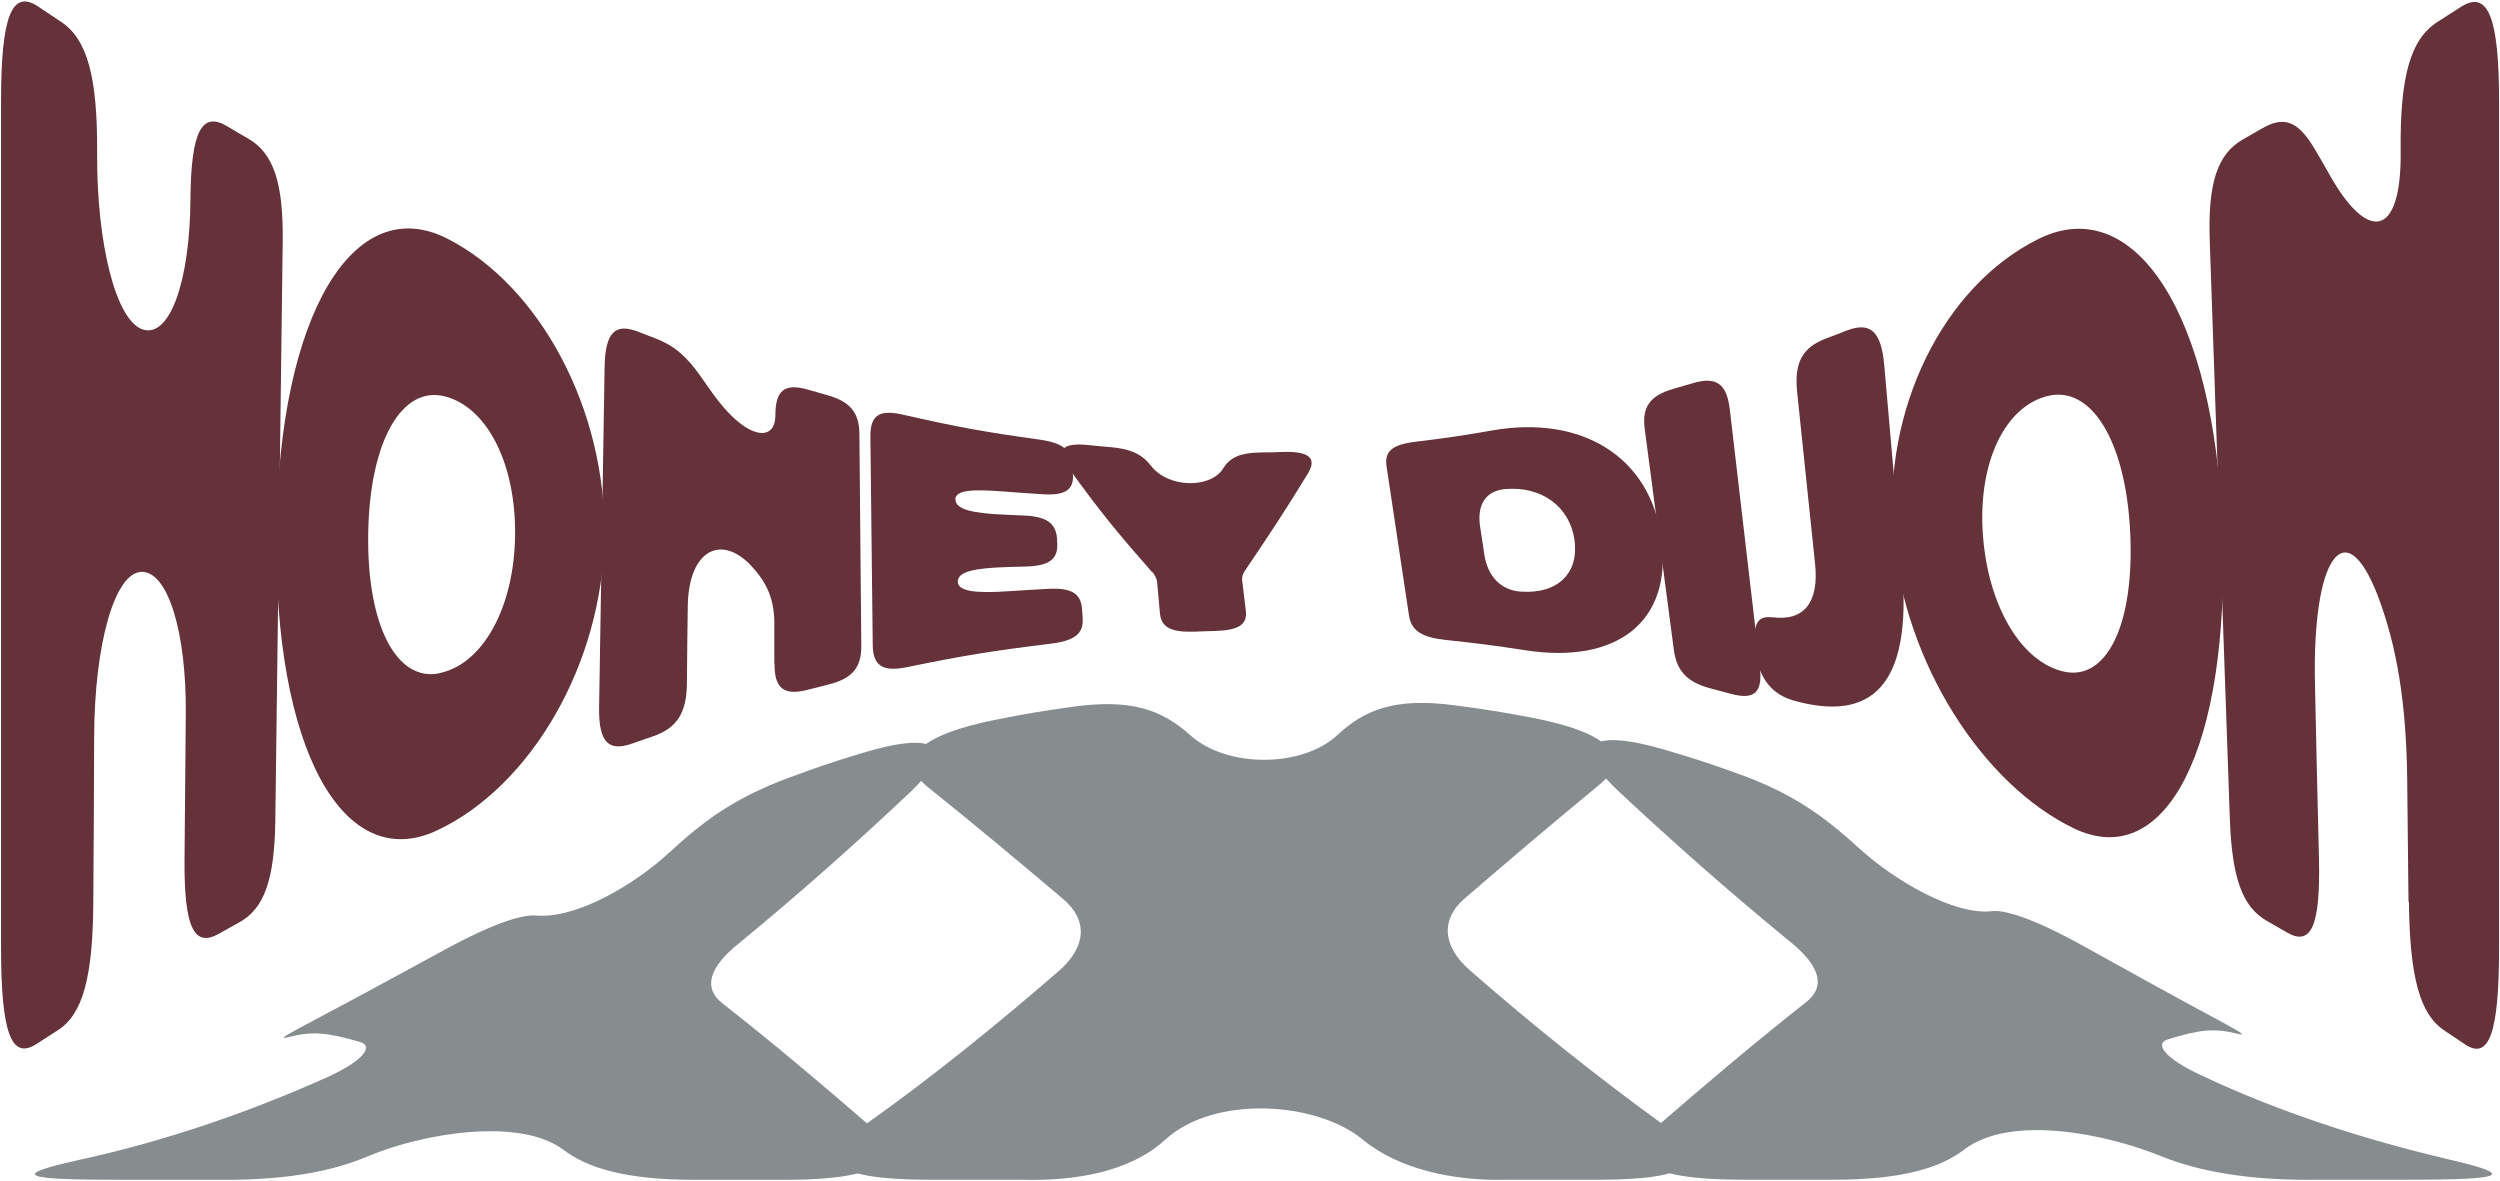
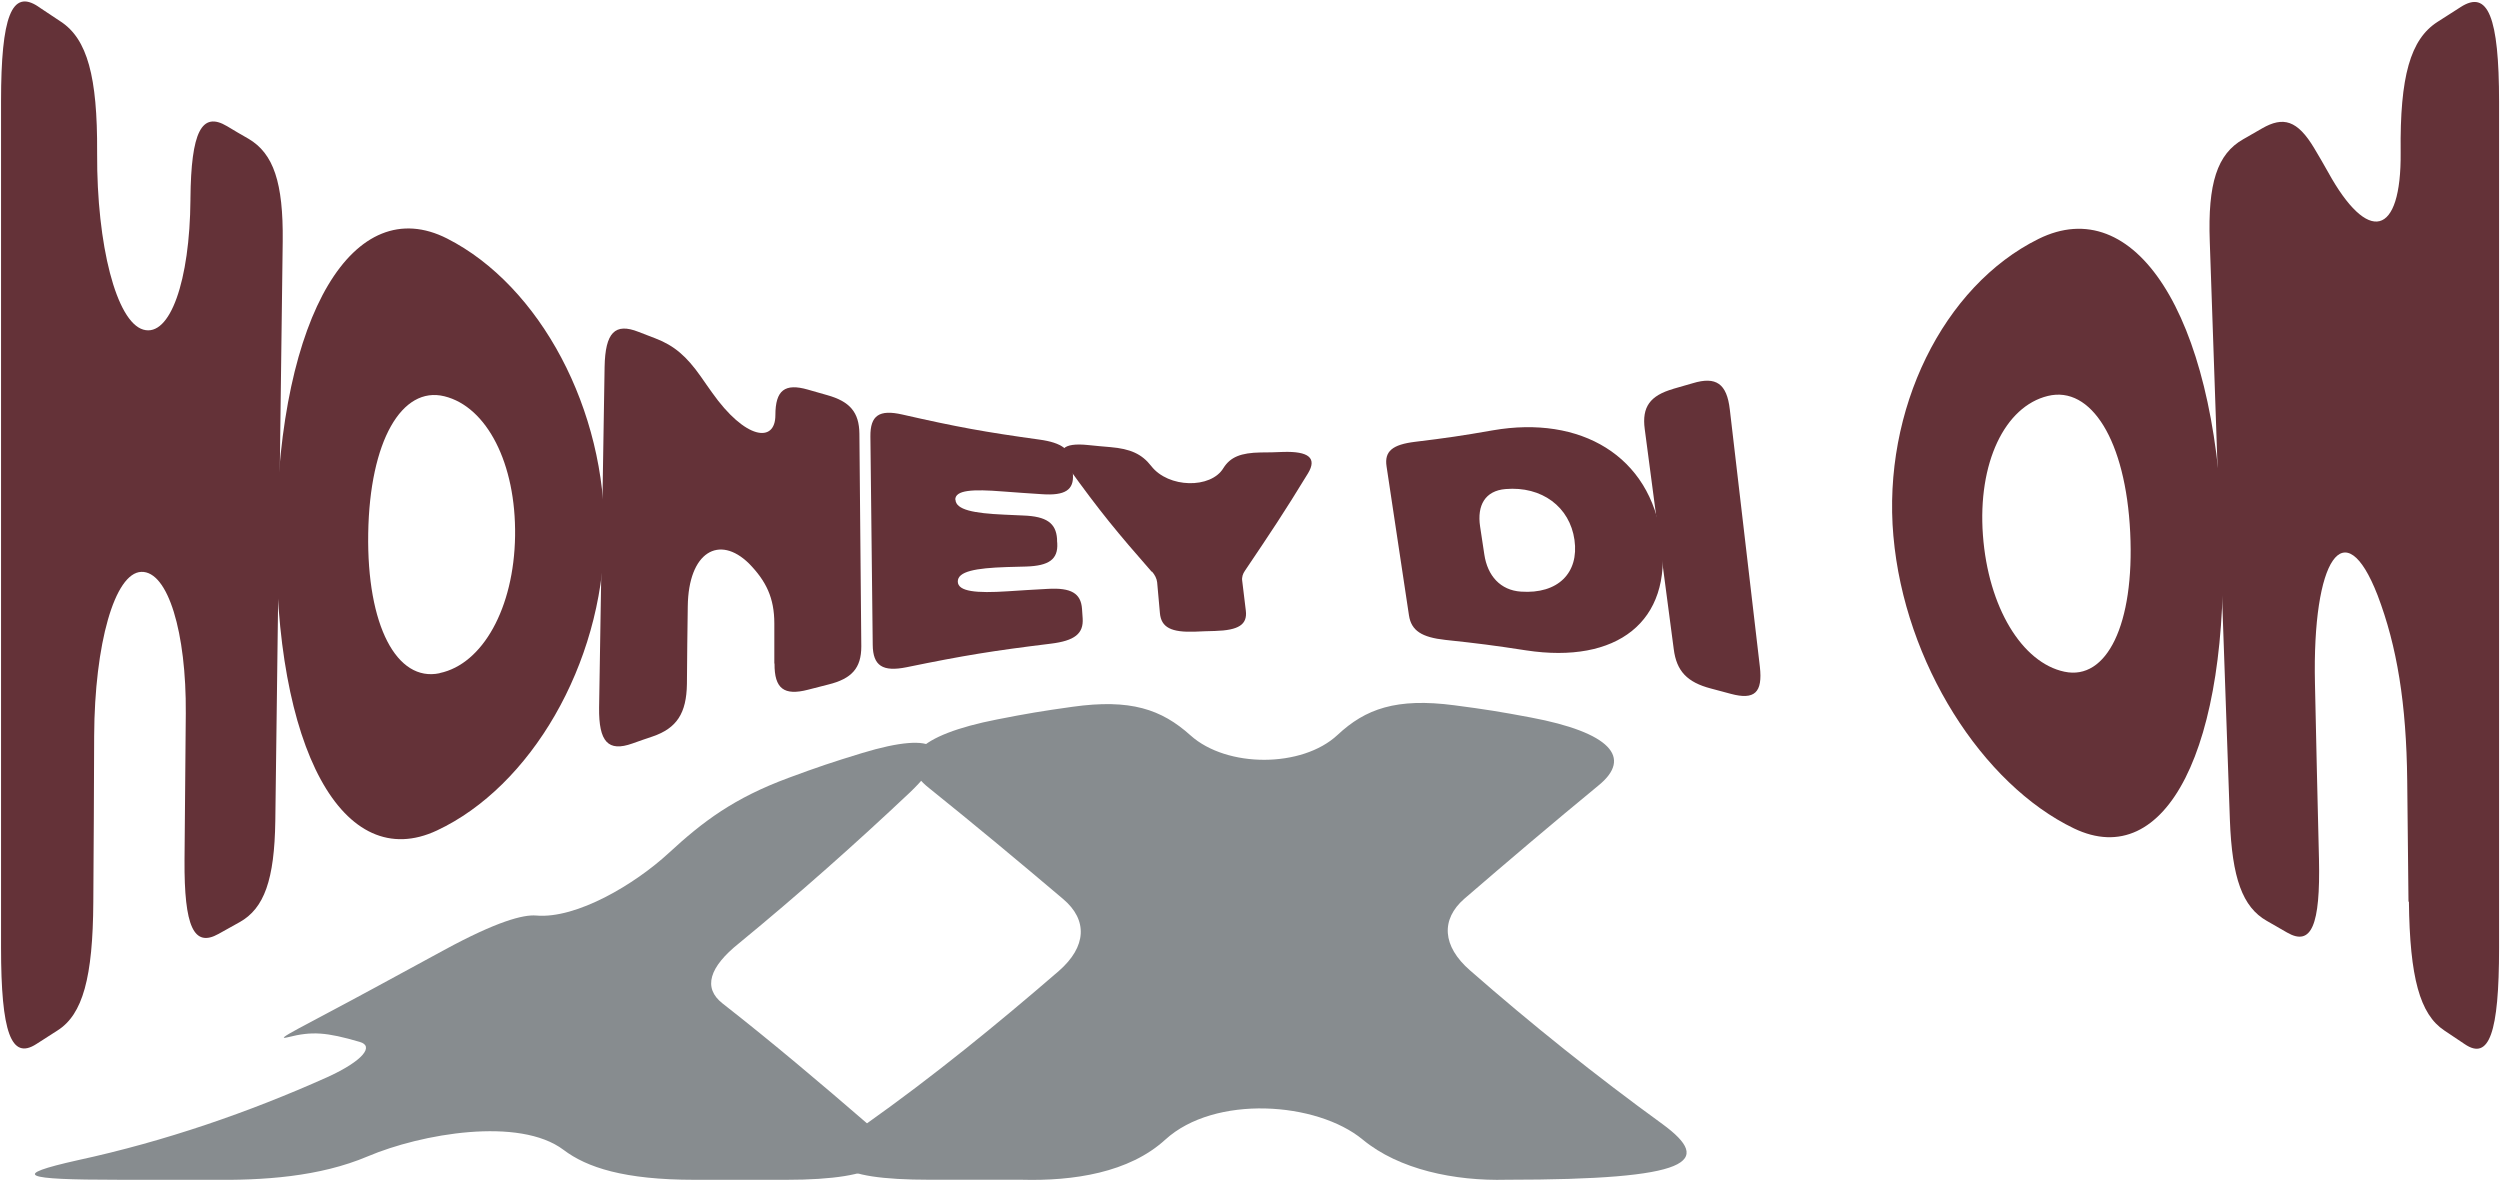
<svg xmlns="http://www.w3.org/2000/svg" width="1399" height="661" viewBox="0 0 1399 661" fill="none">
-   <path d="M1370.93 648.948C1322.67 637.612 1275.26 622.287 1231.67 601.683C1211.68 592.416 1205.44 584.108 1212.98 581.692C1231.49 575.932 1239.35 575.304 1252.23 578.531C1261.49 580.864 1243.69 572.441 1203.85 550.413C1188.39 541.857 1180.65 537.587 1165.19 529.031C1135.89 512.83 1121.13 509.139 1114.68 509.884C1093.45 512.366 1059.88 492.457 1040.92 475.18C1020.91 456.942 1003.59 444.133 972.86 433.061C956.877 427.302 948.79 424.654 932.494 419.822C889.199 406.98 878.48 416.711 904.764 441.866C935.788 470.91 967.544 498.961 1000.85 526.251C1018.18 539.971 1022.1 551.754 1010.84 560.69C982.708 582.817 955.588 605.821 928.781 629.006C905.844 648.783 921.112 660.169 974.742 660.169H1026.02C1065.46 660.169 1086.26 653.185 1099.29 643.222C1125.09 623.529 1178.37 634.435 1208.89 646.83C1235.71 657.72 1267.29 660.632 1297.36 660.169H1348.64C1401.48 660.169 1408.4 657.637 1370.93 648.948Z" fill="#878C8F" />
-   <path d="M930.35 629.056C892.808 601.816 856.886 573.037 822.602 543.016C807.003 529.429 806.236 514.485 819.395 502.983C844.11 481.667 868.964 460.567 894.289 439.731C914.124 423.794 900.598 409.793 856.729 401.519C839.7 398.308 831.143 396.934 813.94 394.684C781.347 390.397 764.109 396.67 748.493 411.266C728.71 429.752 686.584 429.818 666.226 411.531C649.912 396.868 632.64 390.977 600.099 395.528C583.175 397.894 574.74 399.301 557.99 402.594C513.545 411.316 500.072 425.35 519.924 441.022C545.336 461.444 570.208 482.147 594.958 503.115C608.797 514.832 608.099 529.76 592.535 543.347C557.99 573.202 522.295 602.329 484.299 629.255C454.896 650.206 466.765 660.186 520.395 660.186H571.672C600.709 660.98 631.838 656.247 652.091 637.745C679.734 612.507 736.885 616.479 762.576 637.712C782.881 654.509 813.975 660.964 843.029 660.186H894.324C947.17 660.186 959.039 650.107 930.35 629.056Z" fill="#878C8F" />
+   <path d="M930.35 629.056C892.808 601.816 856.886 573.037 822.602 543.016C807.003 529.429 806.236 514.485 819.395 502.983C844.11 481.667 868.964 460.567 894.289 439.731C914.124 423.794 900.598 409.793 856.729 401.519C839.7 398.308 831.143 396.934 813.94 394.684C781.347 390.397 764.109 396.67 748.493 411.266C728.71 429.752 686.584 429.818 666.226 411.531C649.912 396.868 632.64 390.977 600.099 395.528C583.175 397.894 574.74 399.301 557.99 402.594C513.545 411.316 500.072 425.35 519.924 441.022C545.336 461.444 570.208 482.147 594.958 503.115C608.797 514.832 608.099 529.76 592.535 543.347C557.99 573.202 522.295 602.329 484.299 629.255C454.896 650.206 466.765 660.186 520.395 660.186H571.672C600.709 660.98 631.838 656.247 652.091 637.745C679.734 612.507 736.885 616.479 762.576 637.712C782.881 654.509 813.975 660.964 843.029 660.186C947.17 660.186 959.039 650.107 930.35 629.056Z" fill="#878C8F" />
  <path d="M485.85 629.205C459.253 606.218 432.359 583.446 404.385 561.568C393.108 552.78 396.995 541.096 413.518 527.873C446.826 500.517 478.512 472.383 509.432 443.223C535.628 418.035 524.909 408.469 482.312 421.444C465.789 426.491 457.597 429.239 441.423 435.23C410.764 446.566 393.492 459.574 374.163 477.414C355.287 494.824 322.642 514.303 300.071 512.333C292.82 511.704 278.04 515.61 248.584 531.613C233.264 539.938 225.613 544.091 210.292 552.416C169.647 574.493 151.852 582.767 161.316 580.384C174.579 577.041 182.58 577.571 201.351 583.065C209.456 585.382 203.286 593.574 183.329 602.709C139.233 622.486 92.261 638.688 43.598 649.23C5.445 657.769 12.434 660.202 66.047 660.202H117.324C147.355 660.649 178.745 658.547 205.761 647.111C235.756 634.402 290.641 624.803 315.391 643.487C328.428 653.334 349.239 660.219 388.664 660.219H439.959C492.804 660.219 508.055 648.899 485.85 629.238" fill="#878C8F" />
  <path d="M21.664 3.887C26.638 7.252 29.125 8.886 34.099 12.155C48.783 21.866 54.586 42.73 54.349 85.131C54.349 85.419 54.349 85.612 54.349 85.9C54.112 137.243 65.126 180.028 80.166 184.451C95.206 188.874 106.22 157.049 106.575 111.764C106.575 111.476 106.575 111.379 106.575 111.091C106.93 73.69 112.851 62.152 127.062 70.613C131.799 73.497 134.168 74.843 139.023 77.631C153.116 85.9 158.563 102.245 158.208 135.031C156.787 243.197 155.484 351.362 154.063 459.431C153.589 492.217 147.905 508.37 134.049 516.062C129.431 518.658 127.062 519.908 122.325 522.6C108.469 530.388 103.022 518.658 103.259 481.257C103.496 448.471 103.733 432.029 103.969 399.243C104.325 353.958 94.022 319.537 79.1 320.018C64.178 320.499 52.928 360.4 52.691 411.742C52.573 448.951 52.455 467.604 52.218 504.717C51.981 547.118 46.296 567.693 32.204 576.635C27.467 579.615 25.098 581.153 20.361 584.23C6.269 593.364 0.584 577.884 0.584 530.099V56.768C0.584 8.983 6.624 -6.209 21.427 3.694L21.664 3.887Z" fill="#643238" />
  <path d="M154.656 297.328C156.196 174.933 198.355 107.149 250.226 133.493C302.096 159.837 339.4 229.255 338.215 300.596C337.031 371.937 296.885 440.202 244.541 464.719C192.315 489.237 153.117 419.723 154.656 297.328ZM246.081 376.649C270.002 371.649 287.648 340.401 288.24 299.923C288.832 259.445 272.489 227.621 248.686 221.756C224.882 215.891 206.882 246.754 206.053 298.481C205.224 350.112 222.04 381.745 245.962 376.745L246.081 376.649Z" fill="#643238" />
  <path d="M433.312 371.266C433.312 362.324 433.312 357.805 433.312 348.863C433.312 334.537 428.693 325.115 419.101 315.308C402.521 299.059 385.231 308.77 384.876 339.345C384.639 356.651 384.52 365.305 384.402 382.707C384.165 399.148 378.718 407.513 365.217 412.128C360.717 413.667 358.349 414.436 353.848 416.07C340.348 420.877 335.019 415.205 335.256 395.976C336.44 319.731 337.15 281.561 338.334 205.316C338.69 186.087 344.137 180.51 357.283 185.702C361.072 187.144 362.967 187.913 366.757 189.355C377.297 193.393 384.165 199.355 392.1 210.604C394.587 214.258 395.889 215.988 398.376 219.546C417.087 246.082 433.904 248.101 433.904 232.333C433.904 218.296 439.233 214.354 452.023 218.007C456.405 219.257 458.536 219.834 462.8 221.084C475.59 224.642 480.8 230.699 480.919 242.717C481.392 290.31 481.511 314.155 481.984 361.747C481.984 373.766 476.774 379.823 463.392 383.092C458.892 384.245 456.642 384.822 452.141 385.976C438.759 389.437 433.312 385.399 433.43 371.362L433.312 371.266Z" fill="#643238" />
  <path d="M534.681 279.54C534.8 285.309 544.866 287.232 562.037 288.001C566.301 288.194 568.432 288.29 572.696 288.482C585.604 288.963 590.933 292.713 591.525 301.558C591.525 302.52 591.525 303.097 591.644 304.058C592.117 312.904 587.143 316.653 574.117 317.038C569.853 317.134 567.603 317.23 563.34 317.326C545.931 317.903 535.865 319.73 535.984 325.499C536.102 331.075 546.405 332.037 563.932 330.883C572.814 330.306 577.314 330.018 586.314 329.537C599.46 328.768 604.908 332.036 605.5 340.786C605.618 342.805 605.737 343.863 605.855 345.978C606.447 354.631 601.355 358.573 587.973 360.208C555.761 364.15 539.655 366.746 507.325 373.38C493.943 376.072 488.495 372.611 488.377 360.881C487.903 314.25 487.548 290.886 487.074 244.254C486.956 232.428 492.048 229.064 504.838 231.948C535.629 238.967 551.024 241.755 581.578 245.985C594.249 247.716 599.578 251.658 600.052 260.311C600.17 262.33 600.289 263.388 600.407 265.503C600.999 274.156 596.026 277.425 583.236 276.56C574.472 275.983 569.972 275.695 561.208 275.022C544.274 273.676 534.444 274.156 534.563 279.733L534.681 279.54Z" fill="#643238" />
  <path d="M644.466 319.923C625.281 298.001 615.807 286.656 597.57 261.273C590.701 251.755 594.491 247.524 609.057 249.062C614.031 249.543 616.518 249.831 621.492 250.216C632.505 251.177 638.9 253.966 644.229 260.792C653.822 273.195 677.625 273.58 684.613 261.946C688.521 255.697 694.442 253.389 705.455 253.196C710.429 253.196 712.916 253.101 717.89 252.908C732.456 252.428 737.075 256.37 731.983 264.83C718.245 287.329 711.258 297.713 696.692 319.346C695.508 320.98 694.797 323.095 695.152 325.114C695.981 331.748 696.337 335.114 697.166 341.748C698.113 349.536 693.139 352.709 679.876 353.093C675.375 353.19 673.125 353.285 668.744 353.478C655.48 353.958 649.795 351.171 649.085 343.094C648.493 336.268 648.137 332.806 647.545 325.884C647.308 323.768 646.243 321.653 644.703 319.923H644.466Z" fill="#643238" />
  <path d="M929.753 301.653C935.911 348.092 904.647 371.648 854.079 363.956C835.96 361.168 826.96 360.015 808.84 358.092C795.577 356.649 789.774 352.899 788.471 344.438C783.497 311.075 780.892 294.442 775.918 260.983C774.616 252.522 779.234 248.772 791.906 247.234C809.314 245.119 817.959 243.869 835.486 240.792C884.396 232.331 923.595 254.926 929.753 301.653ZM851.118 331.074C871.843 332.517 883.685 320.594 881.08 302.134C878.475 283.674 862.842 271.944 842.473 273.674C831.104 274.636 826.486 282.712 828.262 294.634C829.21 300.884 829.683 304.057 830.631 310.306C832.407 322.228 839.631 330.305 851.118 331.074Z" fill="#643238" />
  <path d="M936.264 217.619C940.646 216.369 942.896 215.696 947.277 214.446C960.304 210.504 966.344 214.638 968.002 229.157C974.752 286.749 978.068 315.497 984.818 373.089C986.476 387.607 981.858 391.837 968.594 388.28C964.094 387.03 961.844 386.453 957.462 385.299C944.199 381.838 938.159 375.588 936.619 363.185C930.106 313.958 926.908 289.345 920.395 240.117C918.737 227.714 923.355 221.369 936.382 217.619H936.264Z" fill="#643238" />
-   <path d="M991.924 345.4C1009.33 347.708 1017.98 337.324 1015.73 315.691C1011.7 277.136 1009.69 257.811 1005.66 219.256C1004 202.814 1008.62 194.353 1022 189.353C1026.5 187.623 1028.76 186.854 1033.26 185.027C1046.64 179.835 1052.8 185.316 1054.45 204.641C1058.48 250.119 1060.37 272.809 1064.4 318.287C1070.09 383.859 1047.23 404.434 1003.41 391.935C987.306 387.32 983.398 373.379 982.332 364.245C980.556 349.246 983.398 344.343 991.806 345.497L991.924 345.4Z" fill="#643238" />
  <path d="M1059.55 300.116C1053.27 229.159 1087.49 160.03 1140.79 133.685C1194.08 107.341 1239.43 174.836 1243.7 296.943C1247.96 419.049 1211.84 488.179 1160.56 463.566C1109.4 438.952 1065.82 371.072 1059.55 300.02V300.116ZM1155.23 375.88C1178.92 380.975 1194.55 349.439 1192.06 298.001C1189.58 246.466 1170.15 215.699 1146 221.564C1121.84 227.429 1106.68 259.061 1109.64 299.443C1112.6 339.824 1131.55 370.88 1155.23 375.88Z" fill="#643238" />
  <path d="M1347.79 504.525C1347.56 477.412 1347.32 463.951 1347.08 436.838C1346.61 393.668 1341.4 361.747 1330.5 333.095C1311.91 285.31 1293.91 312.904 1295.45 382.419C1296.28 421.743 1296.75 441.357 1297.7 480.681C1298.53 517.986 1293.44 529.716 1279.82 521.832C1275.2 519.14 1272.95 517.89 1268.45 515.294C1254.95 507.602 1249.03 491.449 1247.84 458.759C1244.05 350.882 1240.26 243.005 1236.59 135.224C1235.41 102.534 1240.74 86.19 1255.3 77.921C1259.45 75.517 1261.58 74.364 1265.84 71.864C1277.68 65.037 1285.62 67.152 1295.09 83.017C1298.17 88.112 1299.59 90.709 1302.67 96.093C1325.06 136.859 1343.88 132.725 1343.41 85.132C1342.94 42.731 1348.86 21.963 1364.02 12.253C1369.11 8.984 1371.71 7.349 1376.93 3.984C1392.2 -5.919 1398.48 9.176 1398.48 57.057V530.389C1398.48 578.174 1392.91 593.557 1379.29 584.327C1374.68 581.25 1372.42 579.712 1367.81 576.636C1354.19 567.598 1348.5 547.022 1348.03 504.622L1347.79 504.525Z" fill="#643238" />
</svg>